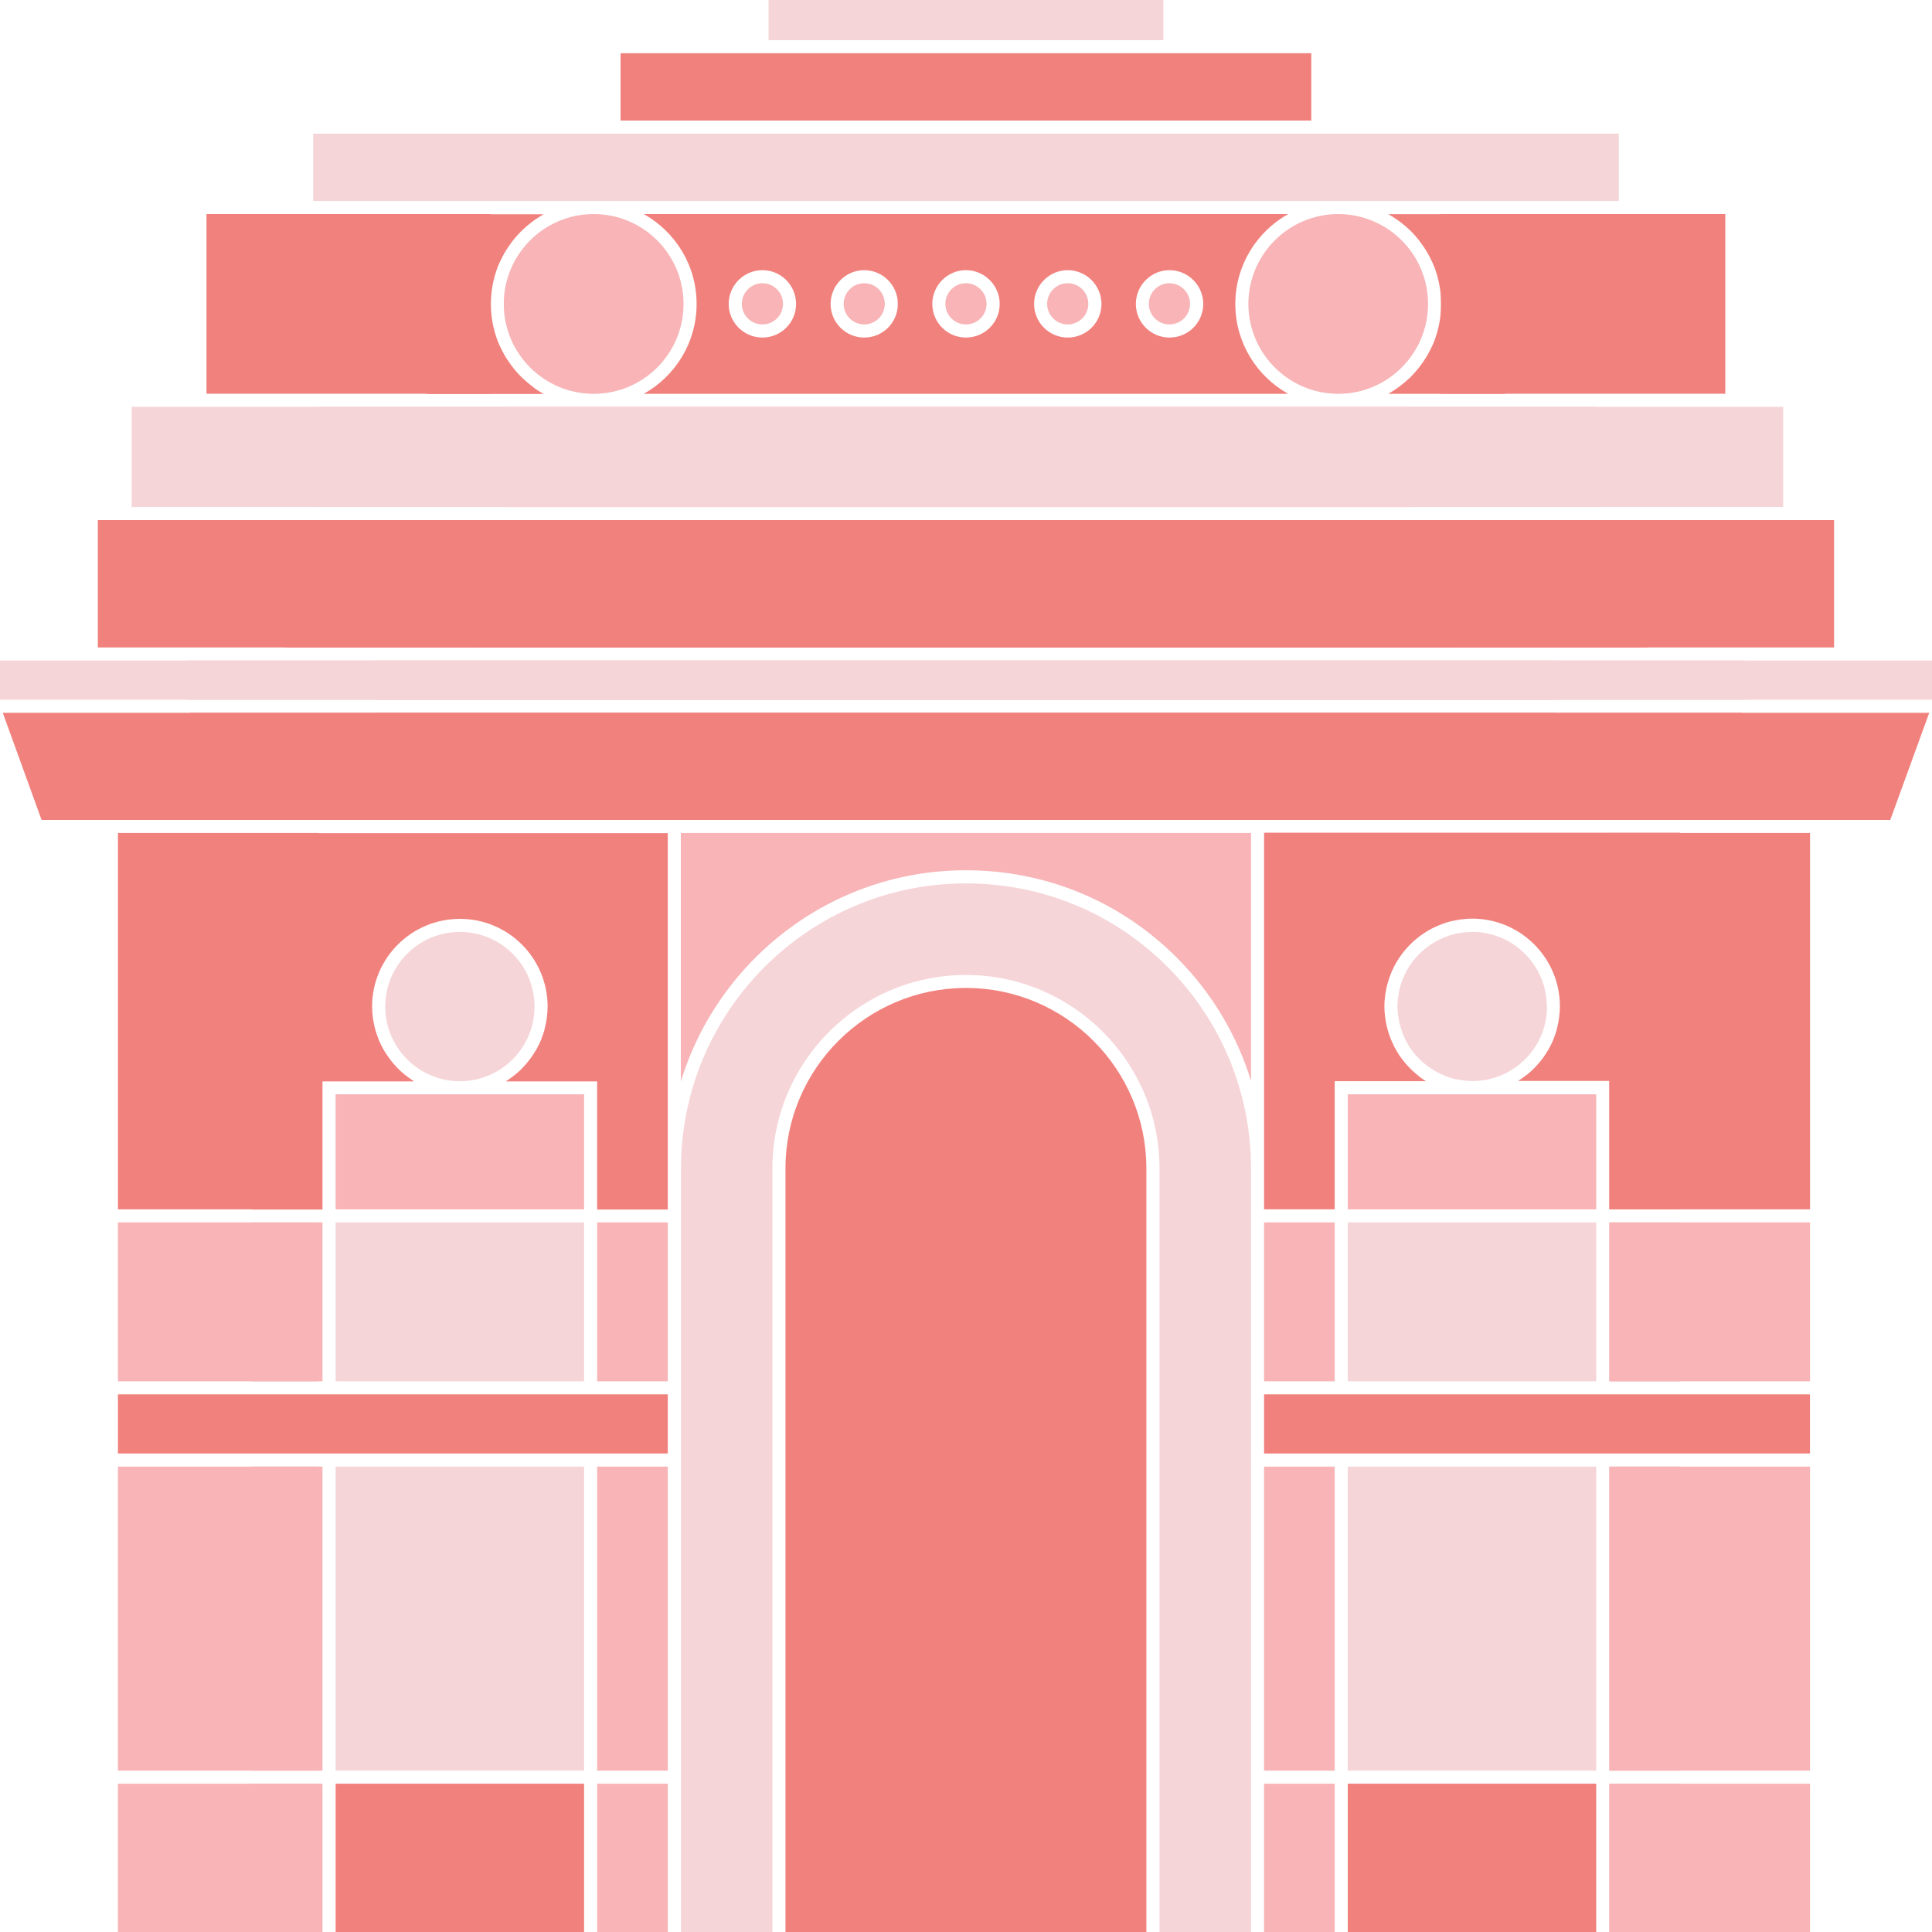
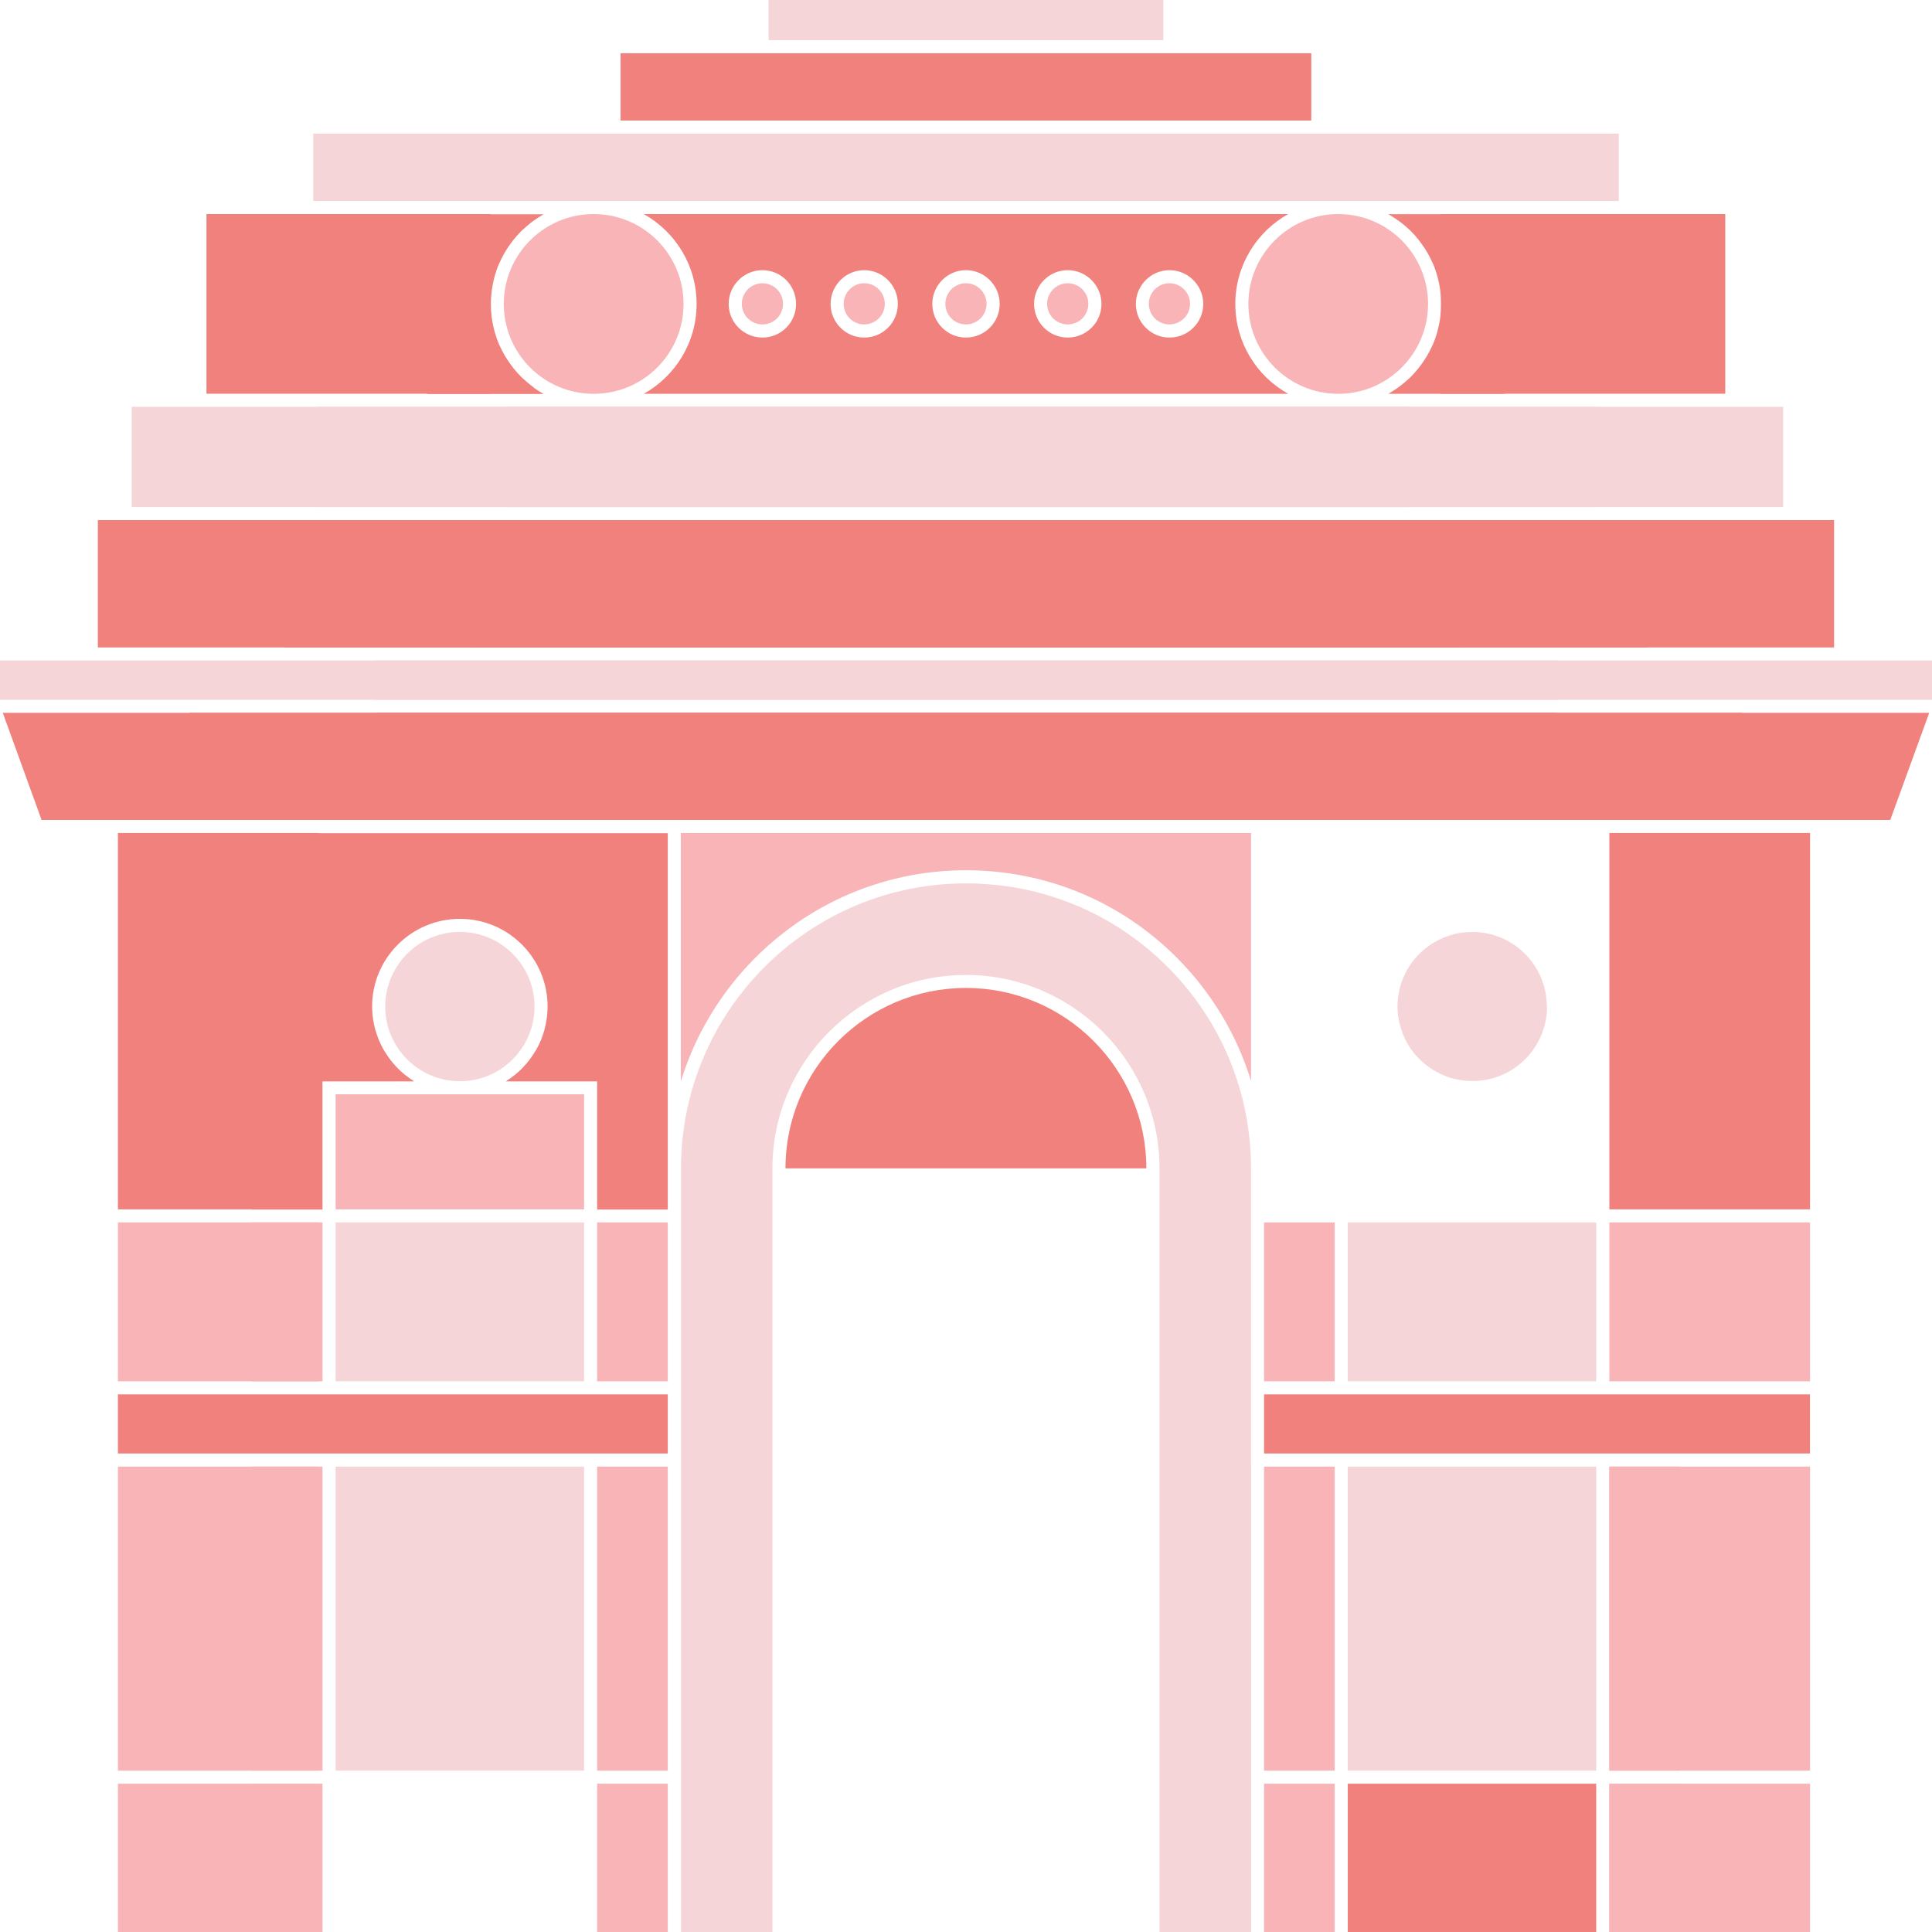
<svg xmlns="http://www.w3.org/2000/svg" id="Layer_1" viewBox="0 0 250 250">
  <path d="m161.88,189.78v-38.58c0-9.84-3.84-19.1-10.8-26.09-6.97-6.97-16.23-10.8-26.09-10.8-20.33,0-36.87,16.55-36.87,36.89v98.81h11.83v-98.81c0-13.81,11.24-25.04,25.04-25.04s25.05,11.23,25.05,25.04v98.81h11.85v-60.22Z" style="fill:#f6d5d8;" />
-   <path d="m148.34,151.19c0-12.88-10.48-23.35-23.35-23.35s-23.35,10.48-23.35,23.35v98.81h46.7v-98.81Z" style="fill:#f1817d;" />
+   <path d="m148.34,151.19c0-12.88-10.48-23.35-23.35-23.35s-23.35,10.48-23.35,23.35h46.7v-98.81Z" style="fill:#f1817d;" />
  <rect x="163.57" y="230.81" width="9.14" height="19.19" style="fill:#f8b4b6;" />
  <rect x="163.57" y="189.78" width="9.14" height="39.34" style="fill:#f8b4b6;" />
  <rect x="208.25" y="230.81" width="9.15" height="19.19" style="fill:#f8b4b6;" />
  <rect x="208.25" y="189.78" width="9.15" height="39.34" style="fill:#f8b4b6;" />
  <rect x="163.57" y="158.18" width="9.14" height="20.56" style="fill:#f8b4b6;" />
-   <rect x="208.25" y="158.18" width="9.15" height="20.56" style="fill:#f8b4b6;" />
  <rect x="208.25" y="230.81" width="25.97" height="19.19" style="fill:#f8b4b6;" />
  <rect x="208.25" y="189.78" width="25.97" height="39.34" style="fill:#f8b4b6;" />
  <rect x="208.25" y="158.18" width="25.97" height="20.56" style="fill:#f8b4b6;" />
  <rect x="208.25" y="107.79" width="25.97" height="48.7" style="fill:#f1817d;" />
  <rect x="15.26" y="230.81" width="25.97" height="19.19" style="fill:#f8b4b6;" />
  <rect x="15.26" y="189.78" width="25.97" height="39.34" style="fill:#f8b4b6;" />
  <rect x="15.26" y="158.18" width="25.97" height="20.56" style="fill:#f8b4b6;" />
  <rect x="15.26" y="107.79" width="25.97" height="48.7" style="fill:#f1817d;" />
-   <path d="m163.57,156.49h9.14v-16.58h11.81c-.12-.08-.24-.16-.36-.24,0,0-.02-.01-.03-.02-.08-.06-.17-.11-.25-.17-.12-.08-.22-.18-.33-.27-.16-.12-.31-.25-.46-.38-.16-.14-.31-.28-.46-.42-.16-.15-.31-.31-.45-.47-.12-.14-.25-.27-.37-.41-.25-.3-.48-.6-.7-.92-.02-.03-.04-.06-.06-.09-.22-.33-.42-.67-.6-1.02-.05-.09-.09-.18-.13-.27-.14-.29-.27-.58-.39-.89-.04-.11-.08-.21-.12-.32-.1-.29-.2-.59-.28-.9-.03-.11-.06-.22-.09-.34-.07-.31-.13-.63-.17-.95-.02-.11-.04-.21-.05-.32-.05-.42-.08-.85-.08-1.28s.03-.86.08-1.28c.01-.11.04-.23.05-.34.05-.31.1-.62.17-.92.03-.12.06-.24.09-.36.08-.29.17-.58.27-.87.04-.12.08-.23.13-.35.11-.29.24-.58.38-.86.05-.1.09-.19.14-.29.39-.74.86-1.43,1.39-2.06.07-.09.15-.17.23-.25.21-.23.43-.46.66-.68.08-.07.16-.14.24-.22.29-.25.58-.49.89-.72.01-.01.03-.02.04-.03,0,0,.01,0,.02-.01.45-.32.92-.61,1.41-.86.08-.04.15-.07.23-.11.43-.21.87-.4,1.33-.55.06-.02.12-.05.18-.07.48-.15.98-.27,1.48-.35.13-.02.25-.04.38-.06.52-.07,1.04-.12,1.57-.12,6.26,0,11.35,5.09,11.35,11.35,0,.46-.04.91-.09,1.36-.02.14-.04.27-.06.4-.05.32-.11.64-.19.95-.03.14-.07.27-.1.41-.1.35-.22.69-.35,1.03-.03.07-.05.14-.08.21-.17.4-.36.79-.57,1.16-.06.1-.12.19-.18.29-.17.28-.34.55-.53.81-.08.11-.16.22-.25.33-.2.26-.41.5-.63.74-.07.08-.14.16-.22.24-.3.3-.61.59-.94.86-.07.06-.15.11-.22.16-.27.21-.55.41-.83.59-.05.03-.1.07-.15.11h11.79v16.58h9.15v-48.7h-53.83v48.7Z" style="fill:#f1817d;" />
-   <polygon points="174.4 156.49 206.55 156.49 206.55 141.6 190.5 141.6 174.4 141.6 174.4 156.49" style="fill:#f8b4b6;" />
-   <polygon points="24.19 85.47 24.19 90.55 225.81 90.55 225.81 85.47 214.83 85.47 35.16 85.47 24.19 85.47" style="fill:#f6d5d8;" />
  <polygon points="208.25 67.3 39.54 67.3 36.85 67.3 36.85 83.78 213.14 83.78 213.14 67.3 208.25 67.3" style="fill:#f1817d;" />
  <path d="m180.93,28.53c.13.09.25.18.37.28.34.26.66.53.97.82.07.07.15.13.23.21.37.36.72.75,1.04,1.16.08.09.14.19.22.29.25.33.48.66.7,1.01.08.13.16.26.24.39.23.4.44.81.63,1.23.03.06.06.12.09.18.21.48.38.98.53,1.49.04.14.07.28.11.42.1.39.19.8.25,1.2.03.16.05.31.07.47.07.54.11,1.09.11,1.65s-.05,1.11-.11,1.65c-.02.16-.05.31-.07.47-.07.41-.15.81-.25,1.2-.04.14-.07.28-.11.42-.15.51-.32,1.01-.53,1.49-.03.06-.06.12-.09.18-.19.42-.4.83-.63,1.23-.08.13-.16.26-.24.39-.22.35-.45.69-.7,1.01-.07.1-.14.19-.22.29-.33.41-.67.79-1.04,1.16-.07.07-.15.14-.23.21-.31.29-.63.56-.97.82-.12.09-.24.19-.37.28-.35.25-.7.48-1.07.7-.07.04-.13.09-.2.13h15.07v-23.25h-15.07c.07.04.13.09.2.13.37.22.73.45,1.07.7Z" style="fill:#f1817d;" />
  <polygon points="209.47 26.01 209.47 17.29 171.73 17.29 78.25 17.29 40.53 17.29 40.53 26.01 66.62 26.01 183.36 26.01 209.47 26.01" style="fill:#f6d5d8;" />
  <polygon points="152.58 6.89 97.4 6.89 80.3 6.89 80.3 15.6 169.68 15.6 169.68 6.89 152.58 6.89" style="fill:#f1817d;" />
  <rect x="99.45" width="51.09" height="5.2" style="fill:#f6d5d8;" />
  <path d="m161.54,39.33c0,6.41,5.22,11.63,11.63,11.63s11.62-5.22,11.62-11.63-5.21-11.63-11.62-11.63-11.63,5.22-11.63,11.63Z" style="fill:#f8b4b6;" />
  <path d="m200.16,130.25c0-5.33-4.33-9.66-9.66-9.66-.45,0-.9.04-1.34.1-.11.01-.21.03-.32.05-.43.07-.86.17-1.27.3-.04.01-.08.03-.12.05-.41.14-.8.3-1.19.49-.05.02-.1.05-.15.07-.43.22-.84.47-1.23.75-.29.2-.56.43-.82.66-.05.05-.11.09-.16.14-.21.2-.42.41-.61.62-.05.06-.11.12-.16.18-.46.54-.86,1.14-1.19,1.76-.04.08-.08.16-.11.23-.12.24-.23.49-.33.74-.04.1-.07.2-.11.29-.09.24-.16.49-.23.74-.03.1-.06.21-.08.31-.06.26-.1.52-.14.78-.01.1-.03.19-.04.29-.04.36-.07.72-.07,1.09s.02.73.07,1.09c.01.09.03.18.04.28.04.27.09.54.15.8.02.1.05.19.08.29.07.26.15.51.23.76.03.09.07.19.1.28.1.25.21.5.33.75.04.08.07.16.12.24.15.29.32.57.5.85.03.04.06.09.09.13.18.26.37.5.57.74.1.12.21.24.32.35.12.13.25.27.38.39.13.12.26.24.4.36.13.11.26.22.4.32.13.1.27.21.4.3.33.23.68.44,1.04.63.11.06.23.11.35.17.32.15.65.29.99.41.08.03.15.06.23.08.4.13.82.22,1.24.29.11.02.22.04.34.05.44.06.88.1,1.33.1,5.33,0,9.66-4.33,9.66-9.66Z" style="fill:#f6d5d8;" />
  <polygon points="177.79 180.43 175.56 180.43 163.57 180.43 163.57 188.08 175.56 188.08 177.79 188.08 219.98 188.08 222.2 188.08 234.21 188.08 234.21 180.43 222.2 180.43 219.98 180.43 177.79 180.43" style="fill:#f1817d;" />
  <rect x="174.4" y="158.18" width="32.15" height="20.56" style="fill:#f6d5d8;" />
  <rect x="174.4" y="230.81" width="32.15" height="19.19" style="fill:#f1817d;" />
  <rect x="174.4" y="189.78" width="32.15" height="39.34" style="fill:#f6d5d8;" />
  <rect x="32.58" y="189.78" width="9.15" height="39.34" style="fill:#f8b4b6;" />
  <rect x="32.58" y="230.81" width="9.15" height="19.19" style="fill:#f8b4b6;" />
  <rect x="77.27" y="189.78" width="9.14" height="39.34" style="fill:#f8b4b6;" />
  <rect x="77.27" y="230.81" width="9.14" height="19.19" style="fill:#f8b4b6;" />
  <rect x="32.58" y="158.18" width="9.15" height="20.56" style="fill:#f8b4b6;" />
  <rect x="77.27" y="158.18" width="9.14" height="20.56" style="fill:#f8b4b6;" />
  <path d="m53.55,139.91c-.05-.03-.1-.07-.15-.11-.29-.19-.57-.38-.84-.6-.07-.05-.14-.1-.21-.16-.33-.27-.65-.56-.94-.86-.08-.08-.15-.16-.22-.24-.22-.24-.43-.48-.63-.74-.09-.11-.17-.22-.25-.34-.19-.26-.36-.53-.53-.8-.06-.1-.13-.2-.18-.3-.21-.38-.4-.76-.57-1.16-.03-.07-.05-.15-.08-.22-.13-.33-.25-.67-.35-1.02-.04-.14-.07-.27-.11-.41-.08-.31-.14-.62-.19-.94-.02-.13-.05-.27-.06-.4-.05-.45-.09-.9-.09-1.36,0-6.26,5.09-11.35,11.36-11.35s11.35,5.09,11.35,11.35c0,.46-.04.91-.09,1.36-.02.14-.04.27-.06.4-.05.32-.11.64-.19.95-.03.14-.07.27-.1.41-.1.35-.22.69-.35,1.03-.03.07-.05.14-.08.21-.17.4-.36.79-.57,1.16-.06.1-.12.19-.18.29-.17.28-.34.55-.53.81-.08.11-.16.22-.25.33-.2.26-.41.51-.63.75-.07.08-.14.16-.22.24-.3.31-.61.6-.95.87-.07.05-.14.1-.21.16-.27.21-.55.41-.84.6-.05.03-.1.07-.15.11h11.81v16.58h9.14v-48.7h-53.83v48.7h9.15v-16.58h11.81Z" style="fill:#f1817d;" />
  <polygon points="75.58 141.6 59.51 141.6 43.43 141.6 43.43 156.49 75.58 156.49 75.58 141.6" style="fill:#f8b4b6;" />
  <polygon points="30.89 106.1 88.1 106.1 161.88 106.1 219.09 106.1 220.41 106.1 225.45 92.24 24.55 92.24 29.57 106.1 30.89 106.1" style="fill:#f1817d;" />
  <polygon points="196.42 52.64 173.17 52.64 76.82 52.64 53.58 52.64 41.23 52.64 41.23 65.61 206.55 65.61 206.55 52.64 196.42 52.64" style="fill:#f6d5d8;" />
  <polygon points="48.38 85.47 48.38 90.55 250 90.55 250 85.47 239.02 85.47 59.34 85.47 48.38 85.47" style="fill:#f6d5d8;" />
  <polygon points="232.44 67.3 63.73 67.3 61.04 67.3 61.04 83.78 237.33 83.78 237.33 67.3 232.44 67.3" style="fill:#f1817d;" />
  <polygon points="55.08 106.1 112.29 106.1 186.07 106.1 243.28 106.1 244.6 106.1 249.64 92.24 48.74 92.24 53.76 106.1 55.08 106.1" style="fill:#f1817d;" />
  <polygon points="220.61 52.64 197.36 52.64 101.01 52.64 77.77 52.64 65.42 52.64 65.42 65.61 230.74 65.61 230.74 52.64 220.61 52.64" style="fill:#f6d5d8;" />
  <polygon points="0 85.47 0 90.55 201.62 90.55 201.62 85.47 190.64 85.47 10.97 85.47 0 85.47" style="fill:#f6d5d8;" />
  <polygon points="184.06 67.3 15.35 67.3 12.66 67.3 12.66 83.78 188.95 83.78 188.95 67.3 184.06 67.3" style="fill:#f1817d;" />
  <polygon points="6.7 106.1 63.91 106.1 137.69 106.1 194.9 106.1 196.22 106.1 201.26 92.24 .36 92.24 5.38 106.1 6.7 106.1" style="fill:#f1817d;" />
  <polygon points="172.23 52.64 148.98 52.64 52.63 52.64 29.39 52.64 17.04 52.64 17.04 65.61 182.36 65.61 182.36 52.64 172.23 52.64" style="fill:#f6d5d8;" />
  <path d="m151.32,36.65c-1.47,0-2.66,1.2-2.66,2.67s1.19,2.66,2.66,2.66,2.67-1.19,2.67-2.66-1.2-2.67-2.67-2.67Z" style="fill:#f8b4b6;" />
  <path d="m138.16,36.65c-1.47,0-2.66,1.2-2.66,2.67s1.19,2.66,2.66,2.66,2.67-1.19,2.67-2.66-1.2-2.67-2.67-2.67Z" style="fill:#f8b4b6;" />
  <path d="m69.06,50.13c-.13-.09-.25-.18-.37-.28-.33-.26-.65-.53-.96-.82-.08-.07-.16-.14-.23-.21-.37-.36-.72-.75-1.04-1.15-.08-.09-.14-.19-.22-.29-.25-.33-.48-.66-.7-1.01-.08-.13-.16-.26-.24-.39-.23-.4-.44-.81-.63-1.23-.03-.06-.06-.12-.09-.18-.21-.48-.38-.98-.53-1.49-.04-.14-.07-.28-.11-.41-.1-.4-.19-.8-.25-1.21-.03-.16-.05-.31-.07-.47-.07-.54-.11-1.09-.11-1.65s.05-1.11.11-1.65c.02-.16.05-.31.07-.47.07-.41.15-.81.25-1.21.04-.14.07-.28.11-.41.15-.51.32-1.01.53-1.49.03-.06.06-.12.09-.18.19-.42.4-.83.63-1.23.08-.13.16-.26.24-.39.22-.35.45-.68.7-1.01.07-.1.14-.2.22-.29.33-.4.67-.79,1.04-1.15.07-.07.15-.14.23-.21.31-.29.63-.56.96-.82.12-.1.25-.19.37-.28.34-.25.7-.48,1.07-.69.07-.04.13-.09.2-.13h-15.05v23.25h15.05c-.07-.04-.13-.09-.2-.13-.37-.21-.72-.44-1.07-.69Z" style="fill:#f1817d;" />
  <circle cx="76.82" cy="39.33" r="11.63" style="fill:#f8b4b6;" />
  <path d="m69.17,130.25c0-5.33-4.33-9.66-9.66-9.66s-9.66,4.33-9.66,9.66,4.33,9.66,9.66,9.66,9.66-4.33,9.66-9.66Z" style="fill:#f6d5d8;" />
  <path d="m98.66,36.65c-1.47,0-2.67,1.2-2.67,2.67s1.2,2.66,2.67,2.66,2.66-1.19,2.66-2.66-1.19-2.67-2.66-2.67Z" style="fill:#f8b4b6;" />
  <path d="m111.83,36.65c-1.47,0-2.66,1.2-2.66,2.67s1.19,2.66,2.66,2.66,2.66-1.19,2.66-2.66-1.19-2.67-2.66-2.67Z" style="fill:#f8b4b6;" />
  <path d="m124.99,36.65c-1.47,0-2.66,1.2-2.66,2.67s1.19,2.66,2.66,2.66,2.67-1.19,2.67-2.66-1.2-2.67-2.67-2.67Z" style="fill:#f8b4b6;" />
  <polygon points="72.1 188.08 74.33 188.08 86.41 188.08 86.41 180.43 74.33 180.43 72.1 180.43 29.6 180.43 27.36 180.43 15.26 180.43 15.26 188.08 27.36 188.08 29.6 188.08 72.1 188.08" style="fill:#f1817d;" />
  <rect x="43.43" y="158.18" width="32.15" height="20.56" style="fill:#f6d5d8;" />
-   <rect x="43.43" y="230.81" width="32.15" height="19.19" style="fill:#f1817d;" />
  <rect x="43.43" y="189.78" width="32.15" height="39.34" style="fill:#f6d5d8;" />
  <path d="m124.99,112.61c10.31,0,20,4.01,27.28,11.3,4.53,4.54,7.78,10,9.61,15.95v-32.07h-73.78v32.16c4.82-15.8,19.53-27.34,36.89-27.34Z" style="fill:#f8b4b6;" />
  <path d="m159.85,39.33c0-4.99,2.77-9.35,6.84-11.63h-83.39c4.08,2.28,6.84,6.63,6.84,11.63s-2.76,9.35-6.84,11.63h83.39c-4.08-2.28-6.84-6.63-6.84-11.63Zm-61.19,4.35c-2.41,0-4.37-1.95-4.37-4.35s1.96-4.37,4.37-4.37,4.35,1.96,4.35,4.37-1.95,4.35-4.35,4.35Zm13.17,0c-2.4,0-4.35-1.95-4.35-4.35s1.95-4.37,4.35-4.37,4.35,1.96,4.35,4.37-1.95,4.35-4.35,4.35Zm13.16,0c-2.4,0-4.35-1.95-4.35-4.35s1.95-4.37,4.35-4.37,4.37,1.96,4.37,4.37-1.96,4.35-4.37,4.35Zm13.17,0c-2.4,0-4.35-1.95-4.35-4.35s1.95-4.37,4.35-4.37,4.37,1.96,4.37,4.37-1.96,4.35-4.37,4.35Zm13.17,0c-2.4,0-4.35-1.95-4.35-4.35s1.95-4.37,4.35-4.37,4.37,1.96,4.37,4.37-1.96,4.35-4.37,4.35Z" style="fill:#f1817d;" />
  <rect x="186.46" y="27.7" width="36.79" height="23.25" style="fill:#f1817d;" />
  <rect x="26.72" y="27.7" width="36.79" height="23.25" style="fill:#f1817d;" />
</svg>